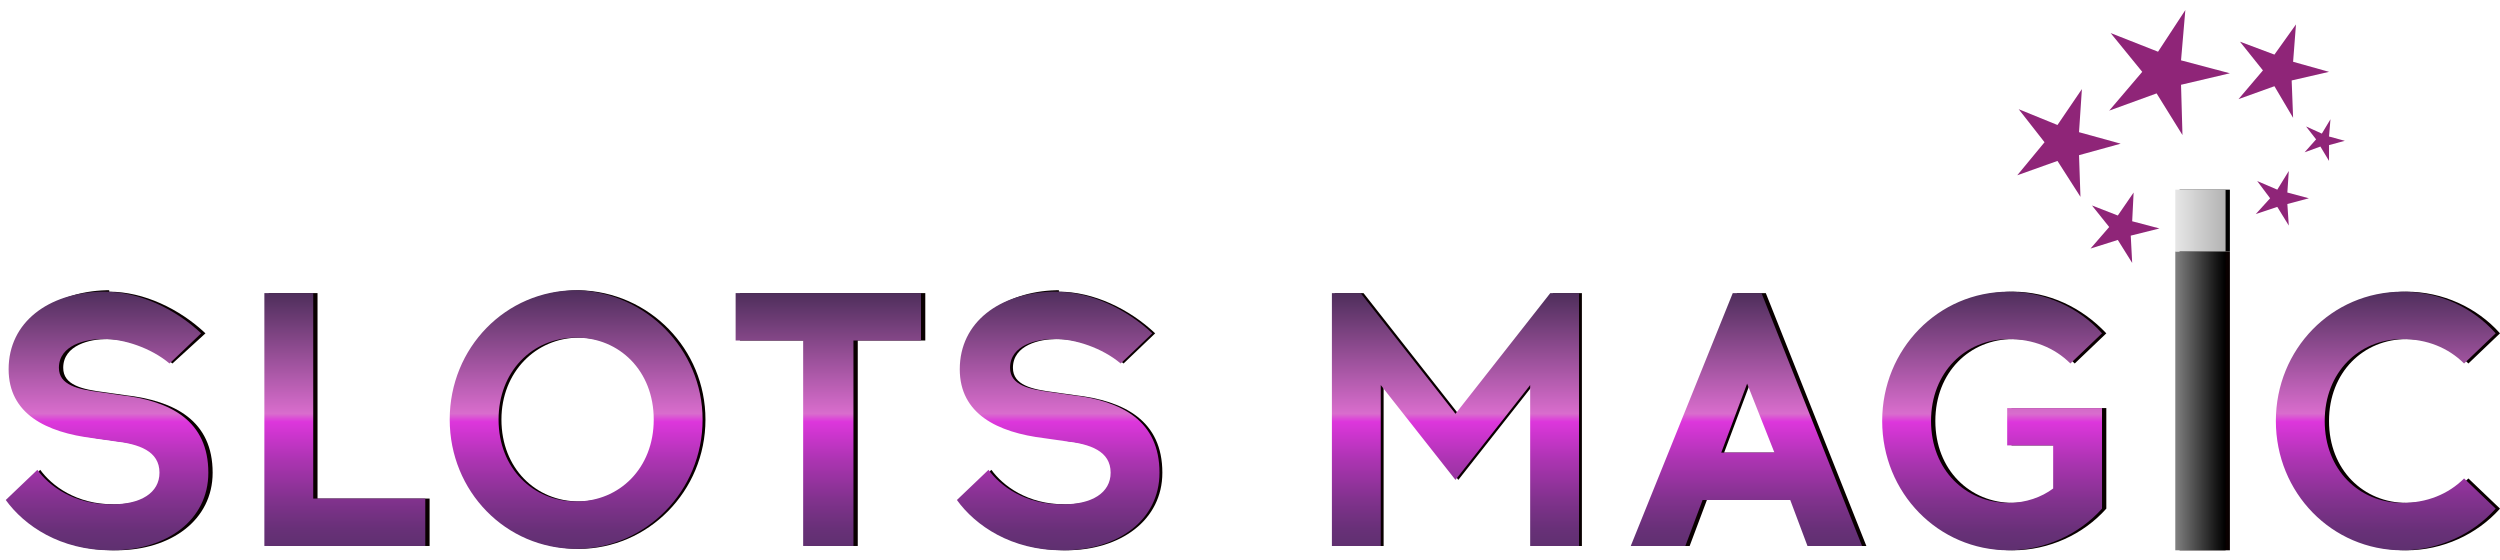
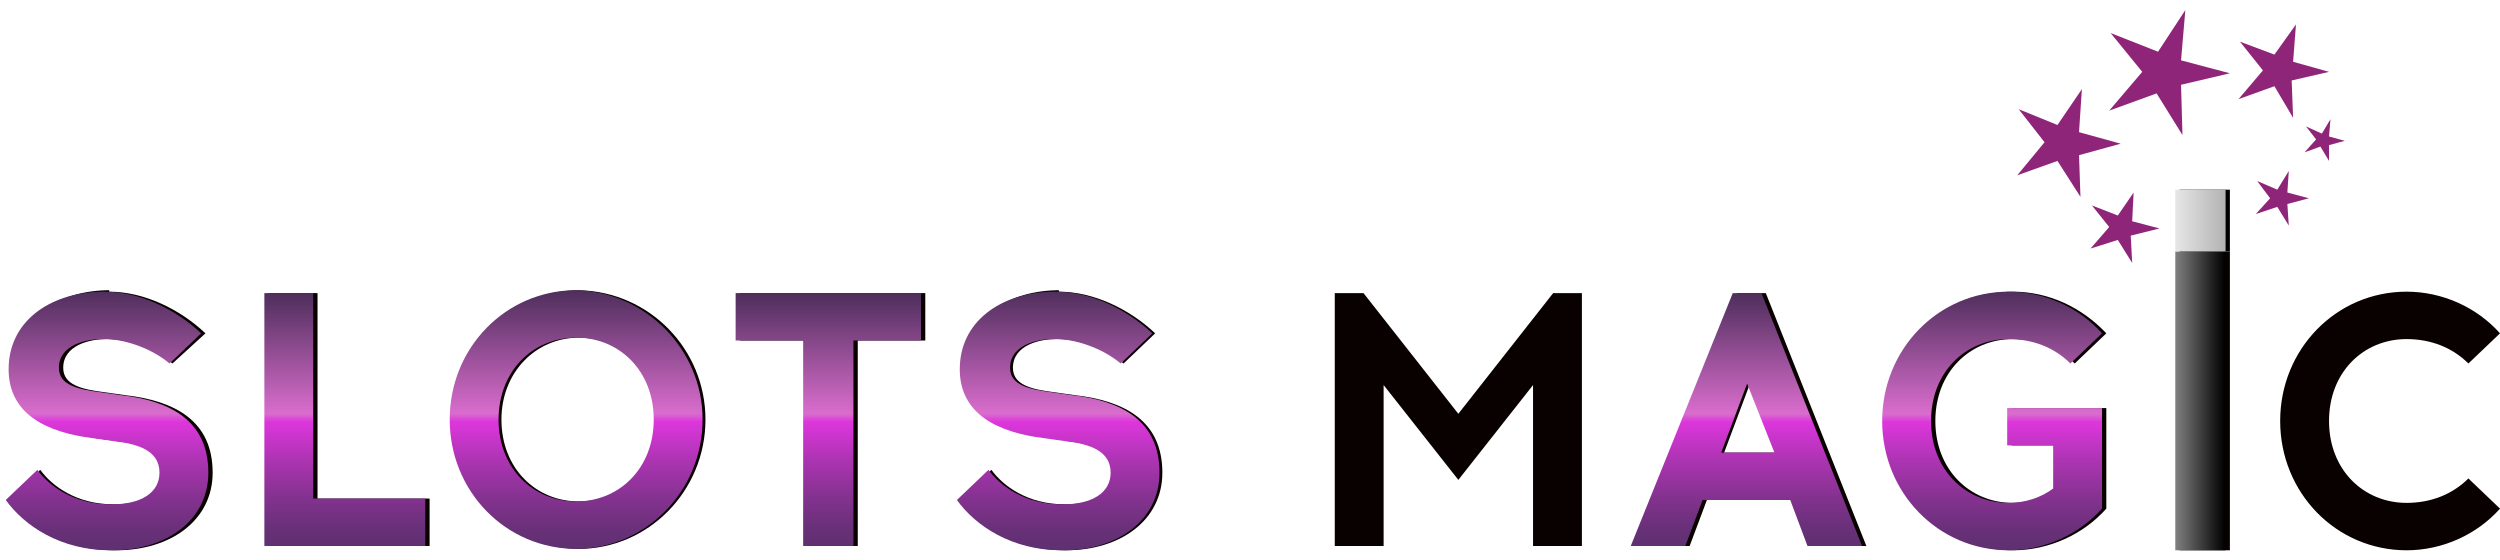
<svg xmlns="http://www.w3.org/2000/svg" width="174px" height="39px" viewBox="0 0 174 39" version="1.1">
  <title>slots-magic</title>
  <desc>Created with Sketch.</desc>
  <defs>
    <linearGradient x1="49.799%" y1="99.485%" x2="49.799%" y2="-0.26%" id="linearGradient-1">
      <stop stop-color="#5F3070" offset="0%" />
      <stop stop-color="#683078" offset="7.082%" />
      <stop stop-color="#82328E" offset="18.86%" />
      <stop stop-color="#AB34B1" offset="33.88%" />
      <stop stop-color="#DD36DC" offset="49.29%" />
      <stop stop-color="#D96DCD" offset="52.47%" />
      <stop stop-color="#502F5D" offset="99.44%" />
    </linearGradient>
    <linearGradient x1="50.129%" y1="100.179%" x2="50.129%" y2="0.165%" id="linearGradient-2">
      <stop stop-color="#5F3070" offset="0%" />
      <stop stop-color="#683078" offset="7.082%" />
      <stop stop-color="#82328E" offset="18.86%" />
      <stop stop-color="#AB34B1" offset="33.88%" />
      <stop stop-color="#DD36DC" offset="49.29%" />
      <stop stop-color="#D96DCD" offset="52.47%" />
      <stop stop-color="#502F5D" offset="99.44%" />
    </linearGradient>
    <linearGradient x1="49.795%" y1="100.041%" x2="49.795%" y2="0.296%" id="linearGradient-3">
      <stop stop-color="#5F3070" offset="0%" />
      <stop stop-color="#683078" offset="7.082%" />
      <stop stop-color="#82328E" offset="18.86%" />
      <stop stop-color="#AB34B1" offset="33.88%" />
      <stop stop-color="#DD36DC" offset="49.29%" />
      <stop stop-color="#D96DCD" offset="52.47%" />
      <stop stop-color="#502F5D" offset="99.44%" />
    </linearGradient>
    <linearGradient x1="49.869%" y1="100.179%" x2="49.869%" y2="0.165%" id="linearGradient-4">
      <stop stop-color="#5F3070" offset="0%" />
      <stop stop-color="#683078" offset="7.082%" />
      <stop stop-color="#82328E" offset="18.86%" />
      <stop stop-color="#AB34B1" offset="33.88%" />
      <stop stop-color="#DD36DC" offset="49.29%" />
      <stop stop-color="#D96DCD" offset="52.47%" />
      <stop stop-color="#502F5D" offset="99.44%" />
    </linearGradient>
    <linearGradient x1="49.437%" y1="99.485%" x2="49.437%" y2="-0.26%" id="linearGradient-5">
      <stop stop-color="#5F3070" offset="0%" />
      <stop stop-color="#683078" offset="7.082%" />
      <stop stop-color="#82328E" offset="18.86%" />
      <stop stop-color="#AB34B1" offset="33.88%" />
      <stop stop-color="#DD36DC" offset="49.29%" />
      <stop stop-color="#D96DCD" offset="52.47%" />
      <stop stop-color="#502F5D" offset="99.44%" />
    </linearGradient>
    <linearGradient x1="49.806%" y1="100.179%" x2="49.806%" y2="0.165%" id="linearGradient-6">
      <stop stop-color="#5F3070" offset="0%" />
      <stop stop-color="#683078" offset="7.082%" />
      <stop stop-color="#82328E" offset="18.86%" />
      <stop stop-color="#AB34B1" offset="33.88%" />
      <stop stop-color="#DD36DC" offset="49.29%" />
      <stop stop-color="#D96DCD" offset="52.47%" />
      <stop stop-color="#502F5D" offset="99.44%" />
    </linearGradient>
    <linearGradient x1="50.42%" y1="100.179%" x2="50.42%" y2="0.165%" id="linearGradient-7">
      <stop stop-color="#5F3070" offset="0%" />
      <stop stop-color="#683078" offset="7.082%" />
      <stop stop-color="#82328E" offset="18.86%" />
      <stop stop-color="#AB34B1" offset="33.88%" />
      <stop stop-color="#DD36DC" offset="49.29%" />
      <stop stop-color="#D96DCD" offset="52.47%" />
      <stop stop-color="#502F5D" offset="99.44%" />
    </linearGradient>
    <linearGradient x1="49.801%" y1="99.626%" x2="49.801%" y2="-0.119%" id="linearGradient-8">
      <stop stop-color="#5F3070" offset="0%" />
      <stop stop-color="#683078" offset="7.082%" />
      <stop stop-color="#82328E" offset="18.86%" />
      <stop stop-color="#AB34B1" offset="33.88%" />
      <stop stop-color="#DD36DC" offset="49.29%" />
      <stop stop-color="#D96DCD" offset="52.47%" />
      <stop stop-color="#502F5D" offset="99.44%" />
    </linearGradient>
    <linearGradient x1="50.117%" y1="99.485%" x2="50.117%" y2="-0.26%" id="linearGradient-9">
      <stop stop-color="#5F3070" offset="0%" />
      <stop stop-color="#683078" offset="7.082%" />
      <stop stop-color="#82328E" offset="18.86%" />
      <stop stop-color="#AB34B1" offset="33.88%" />
      <stop stop-color="#DD36DC" offset="49.29%" />
      <stop stop-color="#D96DCD" offset="52.47%" />
      <stop stop-color="#502F5D" offset="99.44%" />
    </linearGradient>
    <linearGradient x1="0.477%" y1="50.298%" x2="99.154%" y2="50.298%" id="linearGradient-10">
      <stop stop-color="#808080" offset="0%" />
      <stop stop-color="#000000" offset="100%" />
    </linearGradient>
    <linearGradient x1="0.477%" y1="50.565%" x2="99.154%" y2="50.565%" id="linearGradient-11">
      <stop stop-color="#E6E6E6" offset="0%" />
      <stop stop-color="#B3B3B3" offset="100%" />
    </linearGradient>
  </defs>
  <g id="Page-1" stroke="none" stroke-width="1" fill="none" fill-rule="evenodd">
    <g id="Artboard" transform="translate(-161, -607)">
      <g id="slots-magic" transform="translate(161, 607)">
        <g id="XMLID_1777_" transform="translate(0, 20)" fill="#090000">
          <g id="XMLID_2090_">
            <path d="M7.6,0.3 C10,0.3 12.5,1.5 14.3,3.2 L12,5.3 C10.7,4.2 8.8,3.6 7.5,3.6 L7.4,3.6 C6.3,3.6 4.4,4 4.4,5.6 C4.4,6.8 5.7,7.1 7.3,7.3 L8.7,7.5 C12.2,7.9 14.8,9.3 14.8,12.9 C14.8,16.2 11.9,18.3 8.1,18.3 L7.9,18.3 C4.4,18.3 1.9,16.6 0.6,14.8 L2.8,12.7 C3.6,13.8 5.3,15.1 7.9,15.1 L8,15.1 C10,15.1 11.3,14.3 11.3,12.9 C11.3,11.4 9.9,10.9 8.1,10.7 L6.7,10.5 C3.5,10 1,8.7 1,5.6 C1,2.3 3.8,0.3 7.4,0.2 L7.6,0.2 L7.6,0.3 Z" id="XMLID_2125_" />
            <polygon id="XMLID_2123_" points="18.7 18 18.7 0.4 22.1 0.4 22.1 14.7 29.9 14.7 29.9 18" />
            <path d="M49.1,9.2 C49.1,14.2 45.1,18.2 40.3,18.2 C35.4,18.2 31.5,14.2 31.5,9.2 C31.5,4.2 35.4,0.2 40.3,0.2 C45.2,0.3 49.1,4.3 49.1,9.2 Z M34.9,9.2 C34.9,12.6 37.3,14.9 40.3,14.9 C43.3,14.9 45.7,12.6 45.7,9.2 C45.7,5.8 43.3,3.5 40.3,3.5 C37.3,3.5 34.9,5.9 34.9,9.2 Z" id="XMLID_2120_" fill-rule="nonzero" />
            <polygon id="XMLID_2118_" points="59.6 18 56.2 18 56.2 3.7 51.5 3.7 51.5 0.4 64.4 0.4 64.4 3.7 59.7 3.7 59.7 18" />
            <path d="M73.7,0.3 C76.1,0.3 78.6,1.5 80.4,3.2 L78.2,5.3 C76.9,4.2 75,3.6 73.7,3.6 L73.5,3.6 C72.4,3.6 70.5,4 70.5,5.6 C70.5,6.8 71.8,7.1 73.4,7.3 L74.8,7.5 C78.3,7.9 80.9,9.3 80.9,12.9 C80.9,16.2 78,18.3 74.2,18.3 L74.1,18.3 C70.6,18.3 68.1,16.6 66.8,14.8 L69,12.7 C69.8,13.8 71.5,15.1 74.1,15.1 L74.2,15.1 C76.2,15.1 77.5,14.3 77.5,12.9 C77.5,11.4 76.1,10.9 74.3,10.7 L73,10.4 C69.7,10 67.1,8.7 67.1,5.6 C67.1,2.3 69.9,0.3 73.5,0.2 L73.7,0.2 L73.7,0.3 Z" id="XMLID_2116_" />
            <polygon id="XMLID_2114_" points="106.7 18 106.7 6.8 101.5 13.4 96.3 6.8 96.3 18 92.9 18 92.9 0.4 94.9 0.4 101.5 8.8 108.1 0.4 110.1 0.4 110.1 18" />
            <path d="M117.6,18 L113.8,18 L120.9,0.4 L122.9,0.4 L129.9,18 L126.1,18 L124.9,14.8 L118.8,14.8 L117.6,18 Z M120,11.5 L123.7,11.5 L121.8,6.7 L120,11.5 Z" id="XMLID_2110_" fill-rule="nonzero" />
            <path d="M146.6,3.2 L144.4,5.3 C143.3,4.2 141.8,3.6 140.1,3.6 C137.1,3.6 134.7,5.9 134.7,9.3 C134.7,12.7 137.1,15 140.1,15 C141.3,15 142.4,14.6 143.2,14 L143.2,11 L140,11 L140,8.4 L146.6,8.4 L146.6,15.4 C145,17.2 142.6,18.3 140.1,18.3 C135.2,18.3 131.3,14.3 131.3,9.3 C131.3,4.3 135.2,0.3 140.1,0.3 C142.6,0.3 144.9,1.4 146.6,3.2 Z" id="XMLID_2108_" />
            <path d="M174,3.2 L171.8,5.3 C170.7,4.2 169.2,3.6 167.5,3.6 C164.5,3.6 162.1,5.9 162.1,9.3 C162.1,12.7 164.5,15 167.5,15 C169.2,15 170.7,14.4 171.8,13.3 L174,15.4 C172.4,17.2 170,18.3 167.5,18.3 C162.6,18.3 158.7,14.3 158.7,9.3 C158.7,4.3 162.6,0.3 167.5,0.3 C170,0.3 172.4,1.4 174,3.2 Z" id="XMLID_2106_" />
          </g>
        </g>
        <rect id="XMLID_1754_" fill="#090000" x="151.7" y="17.5" width="3.5" height="20.8" />
        <g id="XMLID_168_" transform="translate(0, 20)">
          <path d="M7.3,0.3 C9.7,0.3 12.2,1.5 14,3.2 L11.8,5.3 C10.5,4.2 8.6,3.6 7.3,3.6 L7.1,3.6 C6,3.6 4.1,4 4.1,5.6 C4.1,6.8 5.4,7.1 7,7.3 L8.4,7.5 C11.9,7.9 14.5,9.3 14.5,12.9 C14.5,16.2 11.6,18.3 7.8,18.3 L7.7,18.3 C4.2,18.3 1.7,16.6 0.4,14.8 L2.6,12.7 C3.4,13.8 5.1,15.1 7.7,15.1 L7.8,15.1 C9.8,15.1 11.1,14.3 11.1,12.9 C11.1,11.4 9.7,10.9 7.9,10.7 L6.5,10.5 C3.2,10.1 0.6,8.8 0.6,5.7 C0.6,2.4 3.4,0.4 7,0.3 L7.3,0.3 Z" id="XMLID_172_" fill="url(#linearGradient-1)" />
          <polygon id="XMLID_192_" fill="url(#linearGradient-2)" points="18.4 18 18.4 0.4 21.8 0.4 21.8 14.7 29.6 14.7 29.6 18" />
          <path d="M48.9,9.2 C48.9,14.2 44.9,18.2 40.1,18.2 C35.2,18.2 31.3,14.2 31.3,9.2 C31.3,4.2 35.2,0.2 40.1,0.2 C44.9,0.3 48.9,4.3 48.9,9.2 Z M34.7,9.2 C34.7,12.6 37.1,14.9 40.1,14.9 C43.1,14.9 45.5,12.6 45.5,9.2 C45.5,5.8 43.1,3.5 40.1,3.5 C37,3.5 34.7,5.9 34.7,9.2 Z" id="XMLID_420_" fill="url(#linearGradient-3)" fill-rule="nonzero" />
          <polygon id="XMLID_876_" fill="url(#linearGradient-4)" points="59.3 18 55.9 18 55.9 3.7 51.2 3.7 51.2 0.4 64.1 0.4 64.1 3.7 59.4 3.7 59.4 18" />
          <path d="M73.5,0.3 C75.9,0.3 78.4,1.5 80.2,3.2 L78,5.3 C76.7,4.2 74.8,3.6 73.5,3.6 L73.3,3.6 C72.2,3.6 70.3,4 70.3,5.6 C70.3,6.8 71.6,7.1 73.2,7.3 L74.6,7.5 C78.1,7.9 80.7,9.3 80.7,12.9 C80.7,16.2 77.8,18.3 74,18.3 L73.9,18.3 C70.4,18.3 67.9,16.6 66.6,14.8 L68.8,12.7 C69.6,13.8 71.3,15.1 73.9,15.1 L74,15.1 C76,15.1 77.3,14.3 77.3,12.9 C77.3,11.4 75.9,10.9 74.1,10.7 L72.7,10.5 C69.4,10.1 66.8,8.8 66.8,5.7 C66.8,2.4 69.6,0.4 73.2,0.3 L73.5,0.3 Z" id="XMLID_1213_" fill="url(#linearGradient-5)" />
-           <polygon id="XMLID_1220_" fill="url(#linearGradient-6)" points="106.5 18 106.5 6.8 101.3 13.4 96.1 6.8 96.1 18 92.7 18 92.7 0.4 94.7 0.4 101.3 8.8 107.9 0.4 109.9 0.4 109.9 18" />
          <path d="M117.3,18 L113.5,18 L120.6,0.4 L122.6,0.4 L129.6,18 L125.8,18 L124.6,14.8 L118.5,14.8 L117.3,18 Z M119.8,11.5 L123.5,11.5 L121.6,6.7 L119.8,11.5 Z" id="XMLID_1519_" fill="url(#linearGradient-7)" fill-rule="nonzero" />
          <path d="M146.3,3.2 L144.1,5.3 C143,4.2 141.5,3.6 139.8,3.6 C136.8,3.6 134.4,5.9 134.4,9.3 C134.4,12.7 136.8,15 139.8,15 C141,15 142.1,14.6 142.9,14 L142.9,11 L139.7,11 L139.7,8.4 L146.3,8.4 L146.3,15.4 C144.7,17.2 142.3,18.3 139.8,18.3 C134.9,18.3 131,14.3 131,9.3 C131,4.3 134.9,0.3 139.8,0.3 C142.3,0.3 144.7,1.4 146.3,3.2 Z" id="XMLID_1524_" fill="url(#linearGradient-8)" />
-           <path d="M173.7,3.2 L171.5,5.3 C170.4,4.2 168.9,3.6 167.2,3.6 C164.2,3.6 161.8,5.9 161.8,9.3 C161.8,12.7 164.2,15 167.2,15 C168.9,15 170.4,14.4 171.5,13.3 L173.7,15.4 C172.1,17.2 169.7,18.3 167.2,18.3 C162.3,18.3 158.4,14.3 158.4,9.3 C158.4,4.3 162.3,0.3 167.2,0.3 C169.8,0.3 172.1,1.4 173.7,3.2 Z" id="XMLID_1527_" fill="url(#linearGradient-9)" />
        </g>
        <rect id="XMLID_145_" fill="url(#linearGradient-10)" x="151.4" y="17.5" width="3.5" height="20.8" />
        <rect id="XMLID_1529_" fill="#000000" x="151.7" y="13.2" width="3.5" height="4.3" />
        <rect id="XMLID_1530_" fill="url(#linearGradient-11)" x="151.4" y="13.2" width="3.5" height="4.3" />
        <polygon id="XMLID_1533_" fill="#8F2578" points="148.4 18.3 147.4 16.7 145.5 17.3 146.8 15.8 145.6 14.3 147.4 15 148.5 13.4 148.4 15.4 150.3 15.9 148.3 16.4" />
        <polygon id="XMLID_1752_" fill="#8F2578" points="162.1 11.2 161.5 10.2 160.4 10.6 161.2 9.7 160.5 8.8 161.6 9.3 162.2 8.3 162.1 9.5 163.2 9.8 162.1 10.1" />
        <polygon id="XMLID_1615_" fill="#8F2578" points="144.8 13.7 143.2 11.2 140.4 12.2 142.3 9.9 140.5 7.6 143.2 8.7 144.9 6.2 144.7 9.2 147.6 10 144.7 10.8" />
        <polygon id="XMLID_1750_" fill="#8F2578" points="151.9 9.4 150.1 6.5 146.8 7.7 149.1 5 146.9 2.3 150.2 3.6 152.1 0.7 151.8 4.2 155.2 5.1 151.8 5.9" />
        <polygon id="XMLID_1751_" fill="#8F2578" points="159.6 8.2 158.3 6 155.8 6.9 157.5 4.9 155.9 2.9 158.3 3.8 159.8 1.7 159.6 4.3 162.1 5 159.5 5.6" />
        <polygon id="XMLID_1753_" fill="#8F2578" points="159.3 15.7 158.5 14.4 157 14.9 158 13.8 157.1 12.6 158.5 13.2 159.3 11.9 159.2 13.4 160.7 13.8 159.2 14.2" />
      </g>
    </g>
  </g>
</svg>